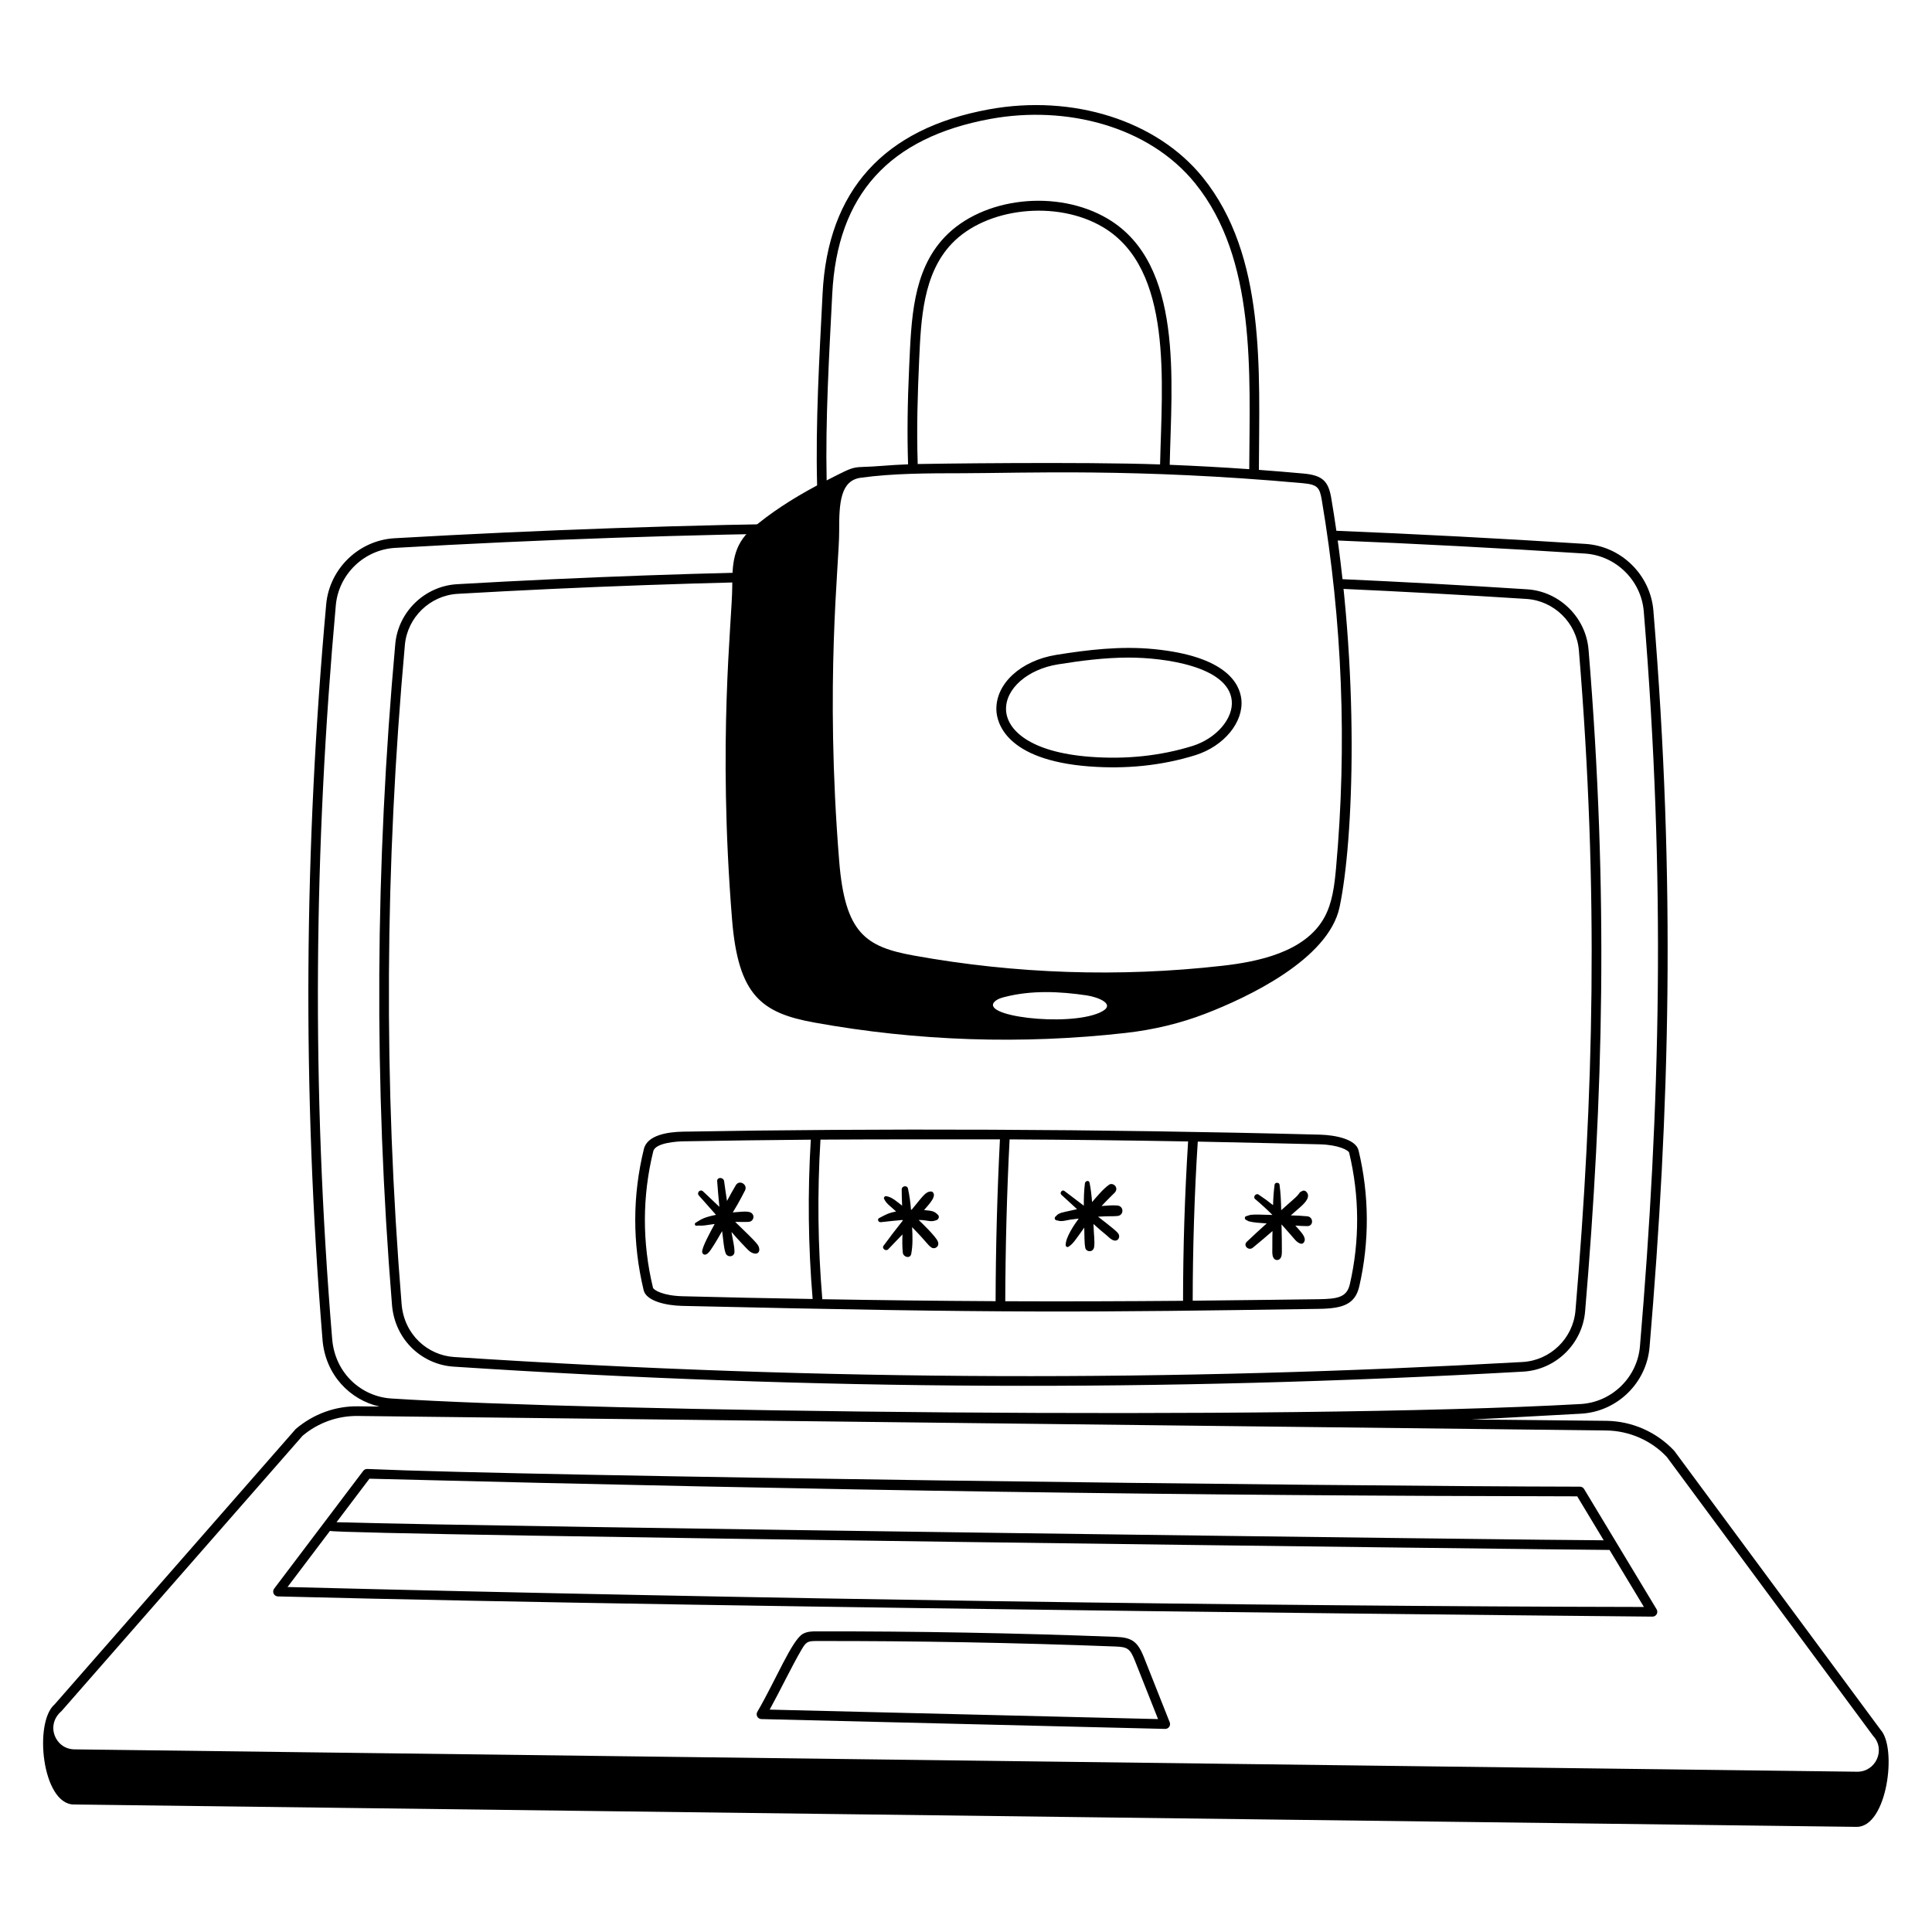
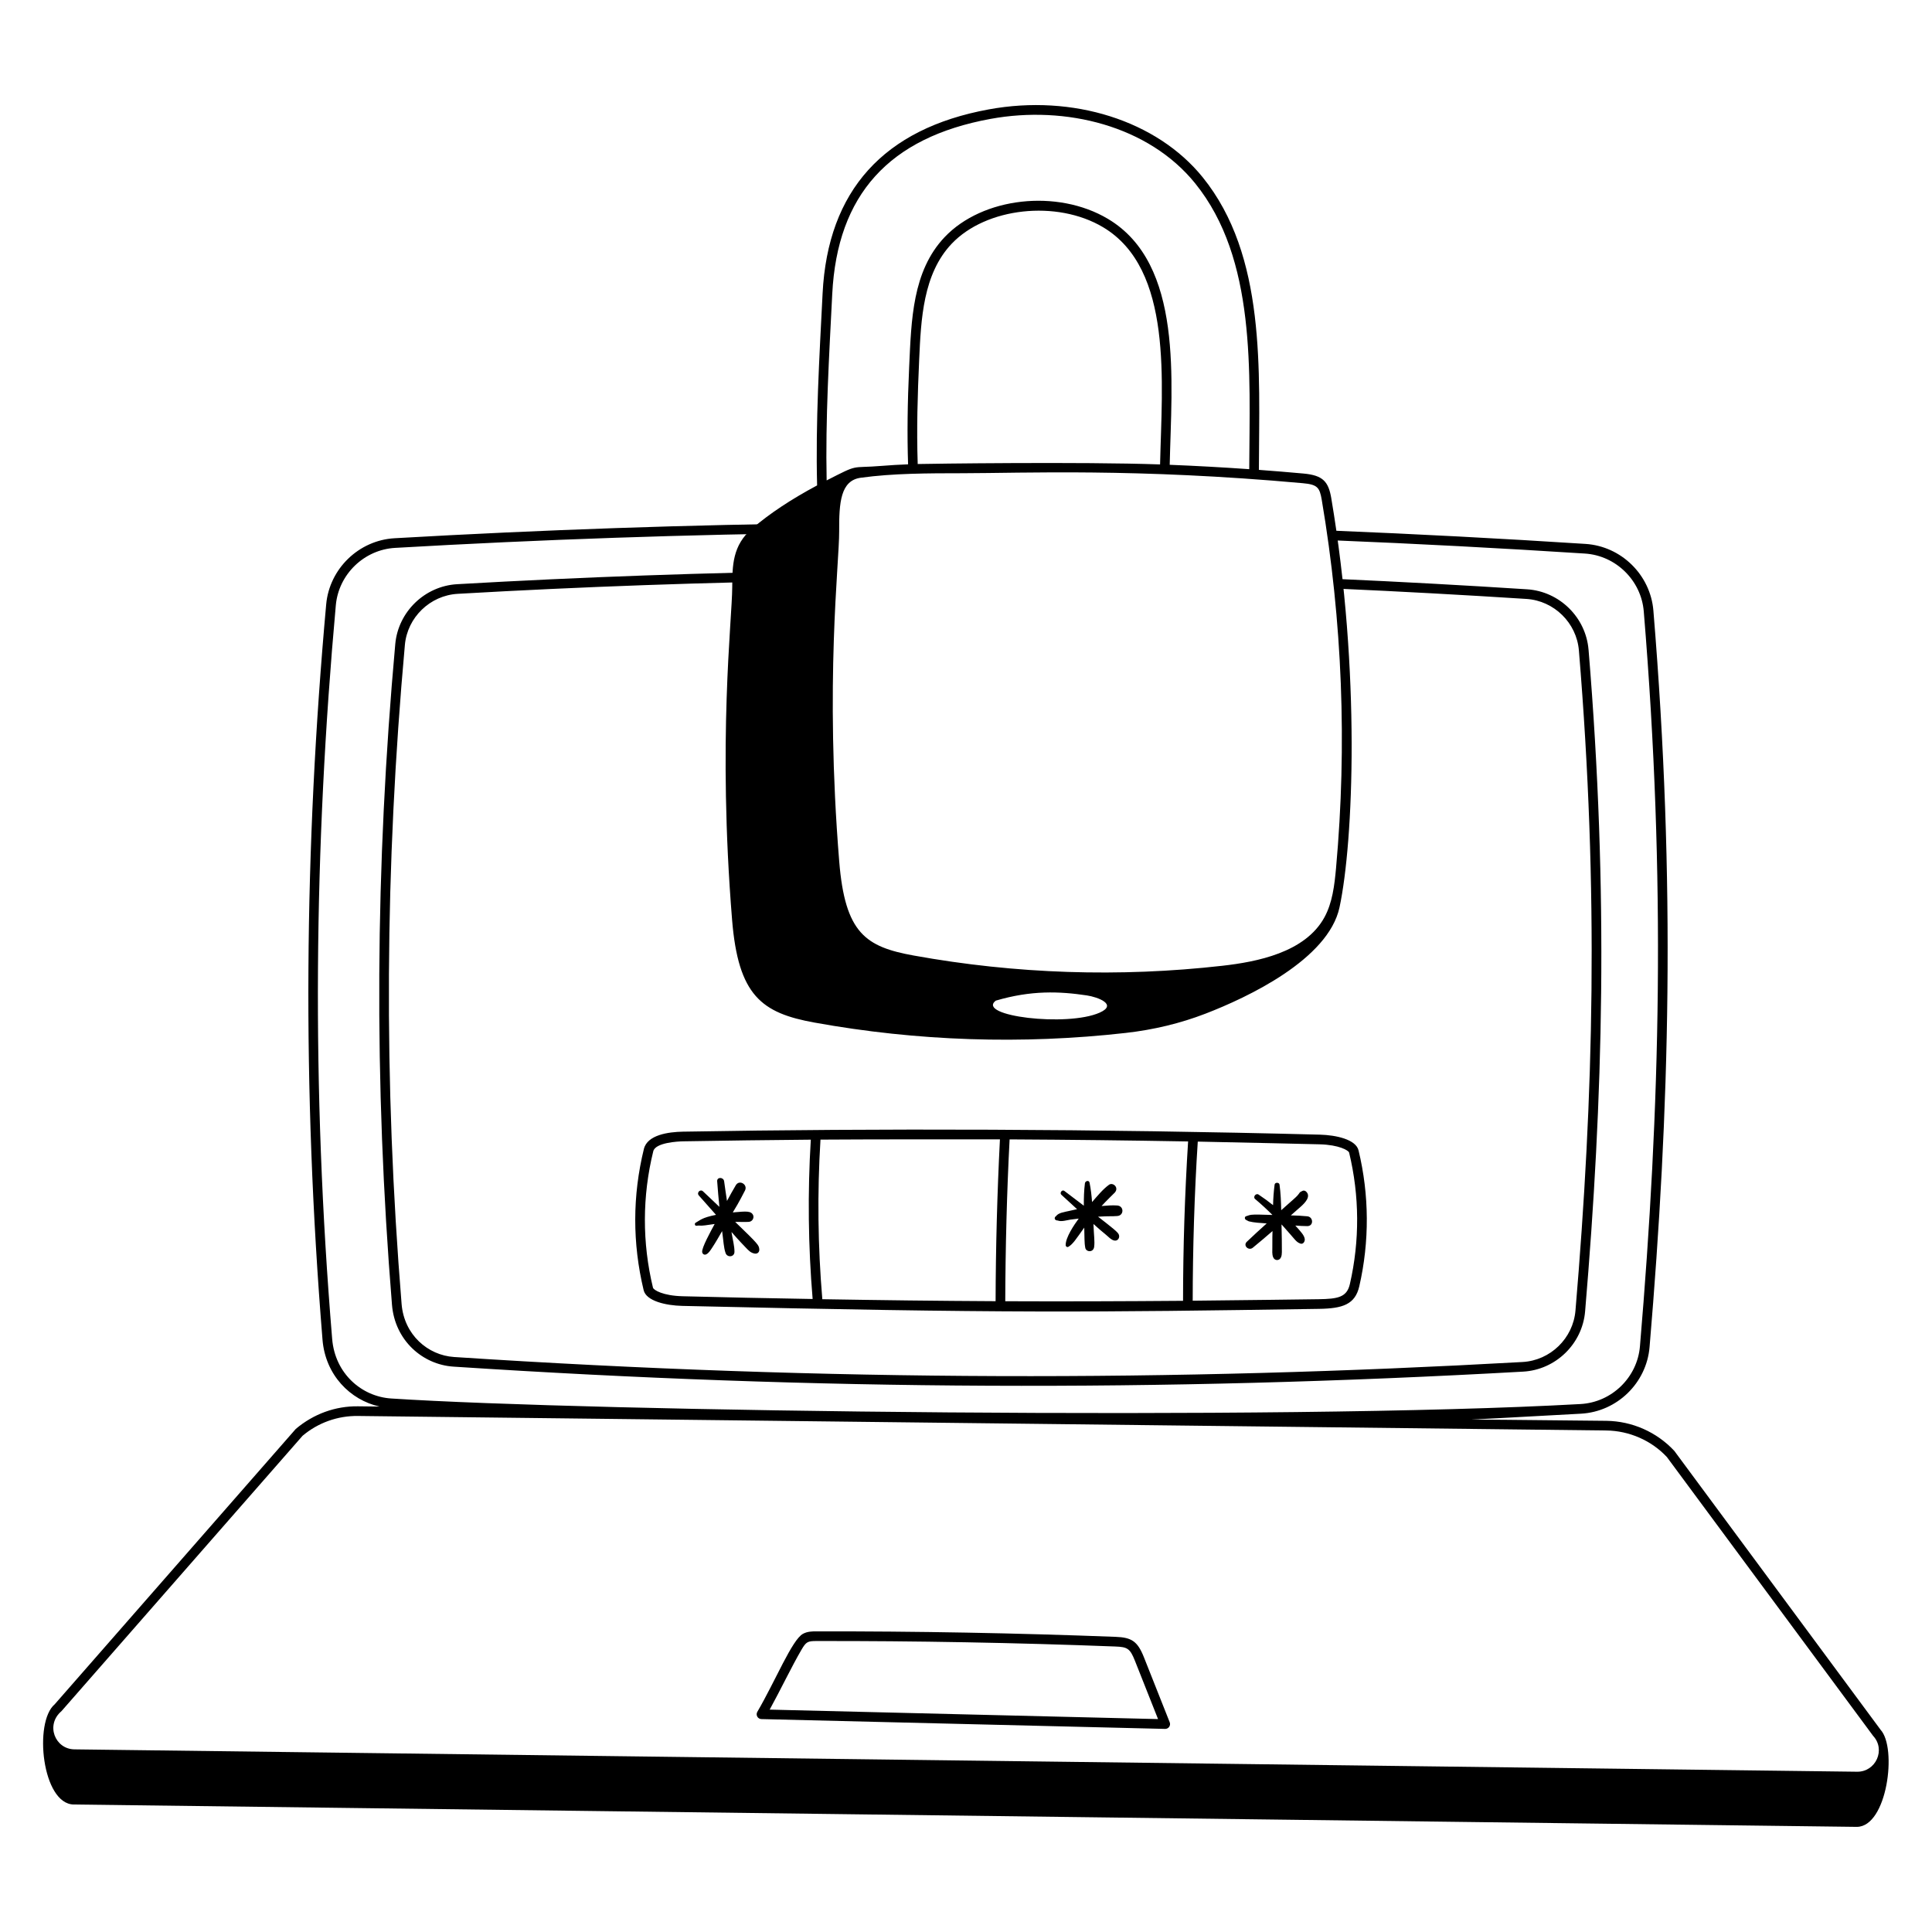
<svg xmlns="http://www.w3.org/2000/svg" width="400" height="400" viewBox="0 0 400 400" fill="none">
  <path d="M328.888 134.503C328.336 127.811 322.866 122.439 316.166 122.009C303.108 121.168 290.042 120.454 276.97 119.869C277.046 120.541 277.118 121.209 277.188 121.883C290.112 122.463 303.05 123.171 316.036 124.003C321.754 124.373 326.422 128.955 326.894 134.667C331.026 184.757 329.95 226.783 326.184 271.343C325.698 277.089 320.99 281.666 315.234 281.988C242.81 286.044 171.904 286.054 94.014 280.954C88.574 280.598 83.664 276.353 83.146 269.977C79.404 223.965 79.678 179.497 83.826 133.523C84.34 127.821 89.04 123.275 94.756 122.947C120.551 121.463 146.376 120.545 172.212 120.193C172.252 119.523 172.296 118.854 172.342 118.188C146.425 118.54 120.518 119.461 94.642 120.951C87.946 121.335 82.438 126.661 81.836 133.343C77.676 179.435 77.404 224.013 81.156 270.141C81.756 277.519 87.488 282.529 93.886 282.947C169.276 287.887 239.916 288.207 315.348 283.981C322.094 283.605 327.61 278.242 328.18 271.51C331.906 227.402 333.072 185.181 328.892 134.501L328.888 134.503Z" fill="black" />
  <path d="M389.34 358.109L346.646 300.387C344.843 298.456 342.668 296.909 340.251 295.84C337.835 294.771 335.228 294.202 332.586 294.167C314.306 293.955 304.656 293.903 304.656 293.903C304.656 293.903 311.926 293.553 327.348 292.687C334.802 292.269 340.896 286.345 341.524 278.905C345.666 229.871 346.974 182.875 342.316 126.415C341.706 119.021 335.664 113.087 328.26 112.611C310.742 111.483 293.211 110.562 275.672 109.849C275.77 110.519 275.866 111.189 275.96 111.863C293.374 112.571 310.74 113.489 328.132 114.607C334.554 115.019 339.796 120.167 340.324 126.579C344.926 182.345 343.728 229.105 339.534 278.737C338.99 285.189 333.702 290.327 327.238 290.691C265.234 294.165 121.81 292.215 80.976 289.541C74.896 289.143 69.37 284.421 68.772 277.221C64.464 225.181 64.998 175.489 69.528 125.307C70.106 118.905 75.382 113.801 81.8 113.433C112.085 111.689 142.406 110.647 172.74 110.309C172.735 109.641 172.734 108.973 172.738 108.305C142.686 108.639 112.478 109.673 81.684 111.437C74.284 111.861 68.202 117.747 67.534 125.129C62.982 175.523 62.538 225.325 66.774 277.385C67.368 284.657 72.466 289.849 78.584 291.213L74.134 291.161C69.442 291.095 64.924 292.733 61.24 295.843L11.326 352.853C6.95 356.533 8.712 373.525 15.272 373.603L384.42 378.233C390.734 378.233 392.834 361.849 389.336 358.109H389.34ZM384.516 366.817L15.41 362.187C11.396 362.141 9.378 357.119 12.726 354.277L62.64 297.267C65.845 294.56 69.919 293.102 74.114 293.161L332.562 296.167C337.332 296.221 341.932 298.257 345.11 301.663L387.804 359.385C390.464 362.245 388.37 366.843 384.516 366.817Z" fill="black" />
  <path d="M241.248 357.952L157.636 355.918C157.462 355.914 157.292 355.864 157.143 355.775C156.994 355.685 156.871 355.558 156.786 355.406C156.701 355.254 156.658 355.083 156.659 354.909C156.661 354.735 156.708 354.564 156.796 354.414C160.53 348.036 163.974 339.502 166.24 338.268C167.168 337.76 168.192 337.758 169.014 337.756C189.677 337.723 210.339 338.101 230.988 338.892C234.26 339.016 235.512 339.774 236.842 343.128L242.176 356.584C242.236 356.735 242.258 356.899 242.24 357.061C242.222 357.223 242.165 357.378 242.073 357.513C241.982 357.648 241.859 357.759 241.715 357.835C241.571 357.911 241.411 357.952 241.248 357.952ZM159.354 353.958L239.762 355.918L234.984 343.866C233.964 341.292 233.424 340.986 230.912 340.892C210.29 340.103 189.654 339.725 169.018 339.756C167.208 339.76 166.898 339.92 165.93 341.572C163.962 344.936 161.454 350.15 159.354 353.958Z" fill="black" />
-   <path d="M342.986 333.191L327.968 308.283C327.879 308.136 327.754 308.013 327.604 307.928C327.454 307.844 327.284 307.799 327.112 307.799C274.968 307.725 110.684 305.669 76.028 304.133C75.869 304.128 75.711 304.161 75.567 304.23C75.424 304.299 75.299 304.402 75.204 304.529L56.76 328.917C56.649 329.064 56.581 329.239 56.563 329.422C56.545 329.604 56.578 329.789 56.658 329.954C56.737 330.12 56.861 330.26 57.015 330.36C57.169 330.46 57.348 330.516 57.532 330.521C155.604 333.027 342.128 334.705 342.128 334.705C342.305 334.705 342.479 334.658 342.632 334.569C342.785 334.48 342.911 334.351 342.998 334.197C343.085 334.043 343.13 333.868 343.127 333.691C343.125 333.514 343.075 333.341 342.984 333.189L342.986 333.191ZM76.49 306.149C173.358 308.621 245.892 309.681 326.544 309.801L332.03 318.901C322.16 318.917 102.968 316.151 69.676 315.157L76.488 306.151L76.49 306.149ZM59.53 328.573L68.318 316.953C69.6 317.799 327.518 320.907 333.236 320.899L340.356 332.705C260.978 332.573 156.322 331.033 59.53 328.573Z" fill="black" />
-   <path d="M275.63 103.161C275.046 99.715 273.914 98.409 269.874 98.041C266.7 97.753 263.622 97.501 260.64 97.281C260.704 76.689 262.164 52.973 248.998 36.695C239.508 24.965 222.122 19.451 204.698 22.651C182.95 26.641 171.388 39.459 170.31 60.747C169.636 74.055 168.84 87.417 169.174 100.497C163.722 103.417 159.364 106.313 155.722 109.425C151.642 112.909 151.622 117.111 151.602 121.557C151.57 128.501 148.554 153.173 151.568 190.405C152.842 206.111 157.66 209.733 168.642 211.715C189.905 215.561 211.615 216.282 233.086 213.855C238.886 213.199 244.388 211.869 249.574 209.871C258.284 206.515 275.026 198.639 277.336 187.841C280.234 174.291 281.692 138.961 275.628 103.161H275.63ZM172.308 60.849C173.348 40.325 184.052 28.473 205.058 24.619C220.66 21.759 237.822 26.063 247.442 37.955C260.142 53.655 258.726 77.079 258.642 97.139C253.158 96.754 247.669 96.451 242.176 96.231C242.544 79.011 245.096 54.659 229.382 45.311C218.906 39.079 203.424 40.813 195.574 49.097C188.878 56.161 188.684 66.297 188.234 75.941C187.884 83.421 187.806 90.017 188.008 96.135C186.178 96.205 184.362 96.305 182.568 96.455C175.884 97.003 178.054 95.931 171.148 99.463C170.88 86.729 171.658 73.687 172.308 60.849ZM240.182 96.155C223.972 95.575 192.034 96.017 190.002 96.071C189.76 88.755 189.974 81.811 190.306 74.439C190.68 66.139 191.098 56.731 197.026 50.473C204.156 42.949 218.796 41.343 228.36 47.033C242.95 55.709 240.552 79.303 240.182 96.155ZM227.67 209.659C220.924 212.657 202.04 210.353 206.162 207.173C206.66 206.789 207.352 206.583 208.032 206.409C213.528 204.999 219.346 205.243 225.012 206.089C227.29 206.427 231.46 207.975 227.67 209.659ZM276.622 179.639C276.288 183.347 275.852 186.921 274.206 189.925C270.206 197.225 260.216 199.145 253.05 199.955C231.772 202.36 210.257 201.646 189.186 197.835C179.222 196.031 174.956 193.227 173.75 178.331C170.736 141.163 173.776 116.591 173.742 109.999C173.71 104.071 174.02 99.491 178.2 98.913C184.878 97.989 192.198 97.983 199.274 97.977C211.958 97.965 235.152 96.911 269.694 100.037C272.738 100.311 273.216 100.889 273.656 103.497C277.915 128.645 278.912 154.237 276.62 179.639H276.622Z" fill="black" />
-   <path d="M225.486 158.678C208.062 157.338 206.392 149.46 206.294 147.078C206.072 141.598 211.308 136.758 218.748 135.572C225.11 134.558 231.952 133.712 238.858 134.386C253.854 135.848 256.666 141.54 257.01 144.8C257.506 149.51 253.426 154.472 247.522 156.342C240.43 158.552 232.984 159.254 225.488 158.676L225.486 158.678ZM233.71 136.146C228.698 136.146 223.75 136.8 219.06 137.548C212.742 138.556 208.112 142.618 208.292 146.998C208.458 151.048 213.1 155.72 225.64 156.684C233.114 157.26 240.278 156.504 246.92 154.436C251.85 152.876 255.41 148.736 255.018 145.012C254.272 137.912 240.944 136.146 233.71 136.146Z" fill="black" />
+   <path d="M275.63 103.161C275.046 99.715 273.914 98.409 269.874 98.041C266.7 97.753 263.622 97.501 260.64 97.281C260.704 76.689 262.164 52.973 248.998 36.695C239.508 24.965 222.122 19.451 204.698 22.651C182.95 26.641 171.388 39.459 170.31 60.747C169.636 74.055 168.84 87.417 169.174 100.497C163.722 103.417 159.364 106.313 155.722 109.425C151.642 112.909 151.622 117.111 151.602 121.557C151.57 128.501 148.554 153.173 151.568 190.405C152.842 206.111 157.66 209.733 168.642 211.715C189.905 215.561 211.615 216.282 233.086 213.855C238.886 213.199 244.388 211.869 249.574 209.871C258.284 206.515 275.026 198.639 277.336 187.841C280.234 174.291 281.692 138.961 275.628 103.161H275.63ZM172.308 60.849C173.348 40.325 184.052 28.473 205.058 24.619C220.66 21.759 237.822 26.063 247.442 37.955C260.142 53.655 258.726 77.079 258.642 97.139C253.158 96.754 247.669 96.451 242.176 96.231C242.544 79.011 245.096 54.659 229.382 45.311C218.906 39.079 203.424 40.813 195.574 49.097C188.878 56.161 188.684 66.297 188.234 75.941C187.884 83.421 187.806 90.017 188.008 96.135C186.178 96.205 184.362 96.305 182.568 96.455C175.884 97.003 178.054 95.931 171.148 99.463C170.88 86.729 171.658 73.687 172.308 60.849ZM240.182 96.155C223.972 95.575 192.034 96.017 190.002 96.071C189.76 88.755 189.974 81.811 190.306 74.439C190.68 66.139 191.098 56.731 197.026 50.473C204.156 42.949 218.796 41.343 228.36 47.033C242.95 55.709 240.552 79.303 240.182 96.155ZM227.67 209.659C220.924 212.657 202.04 210.353 206.162 207.173C213.528 204.999 219.346 205.243 225.012 206.089C227.29 206.427 231.46 207.975 227.67 209.659ZM276.622 179.639C276.288 183.347 275.852 186.921 274.206 189.925C270.206 197.225 260.216 199.145 253.05 199.955C231.772 202.36 210.257 201.646 189.186 197.835C179.222 196.031 174.956 193.227 173.75 178.331C170.736 141.163 173.776 116.591 173.742 109.999C173.71 104.071 174.02 99.491 178.2 98.913C184.878 97.989 192.198 97.983 199.274 97.977C211.958 97.965 235.152 96.911 269.694 100.037C272.738 100.311 273.216 100.889 273.656 103.497C277.915 128.645 278.912 154.237 276.62 179.639H276.622Z" fill="black" />
  <path d="M281.27 238.173C280.728 235.911 276.63 235.007 273.282 234.919C227.152 233.719 181.784 233.595 141.406 234.299C138.39 234.353 134.028 234.951 133.31 237.881C130.944 247.547 130.922 257.361 133.26 267.119C133.802 269.379 137.896 270.293 141.24 270.371C208.322 271.921 225.932 271.699 273.076 270.987C277.962 270.913 280.564 270.091 281.428 266.303C283.554 257.04 283.501 247.411 281.272 238.173H281.27ZM141.288 268.373C137.276 268.265 135.31 267.101 135.188 266.587C132.94 257.308 132.962 247.625 135.252 238.357C135.694 236.551 140.346 236.319 141.44 236.299C150.228 236.145 159.042 236.033 167.868 235.957C167.202 246.921 167.328 258.005 168.248 268.943C158.714 268.775 150.43 268.619 141.288 268.373ZM206.128 269.397C194.156 269.339 182.196 269.189 170.252 268.987C169.322 257.998 169.195 246.956 169.87 235.949C177.666 235.887 202.446 235.869 207.026 235.891C206.458 247.051 206.159 258.222 206.128 269.397ZM244.936 269.319C232.682 269.417 220.41 269.461 208.128 269.407C208.158 258.599 208.46 246.695 209.028 235.899C221.36 235.965 233.686 236.107 245.984 236.325C245.294 247.309 244.944 258.313 244.936 269.319ZM279.476 265.859C278.846 268.619 276.93 268.921 273.04 268.987C273.04 268.987 255.144 269.227 246.936 269.297C246.944 258.647 247.296 246.943 247.986 236.357C255.442 236.493 273.23 236.919 273.23 236.919C277.248 237.023 279.218 238.191 279.324 238.637C281.483 247.576 281.535 256.895 279.476 265.859Z" fill="black" />
  <path d="M152.217 252.985C153.129 252.955 154.053 253.035 154.961 252.975C155.121 252.975 155.278 252.938 155.421 252.868C155.563 252.797 155.688 252.695 155.784 252.568C155.881 252.441 155.947 252.294 155.977 252.138C156.008 251.982 156.002 251.82 155.959 251.667C155.571 250.629 154.413 250.799 152.077 250.987C151.387 251.039 151.623 251.613 154.239 246.489C154.879 245.239 153.075 244.161 152.345 245.383C151.711 246.456 151.101 247.544 150.515 248.645C150.315 247.289 150.099 245.937 149.925 244.577C149.811 243.683 148.417 243.631 148.483 244.577C148.607 246.343 148.775 248.105 148.941 249.867L145.553 246.657C144.979 246.115 144.173 246.935 144.691 247.519L148.241 251.521C145.233 252.113 144.901 252.691 144.021 253.155C143.741 253.303 143.855 253.821 144.189 253.779C145.353 253.637 144.349 253.985 147.963 253.413C147.115 254.985 145.287 258.305 145.375 259.201C145.417 259.641 145.823 259.895 146.231 259.691C146.783 259.417 147.135 258.777 147.475 258.279C148.097 257.361 149.141 255.527 149.505 254.889C149.801 256.963 149.817 258.265 150.227 259.439C150.565 260.407 152.051 260.285 152.063 259.189C152.075 257.981 151.707 256.699 151.521 255.507C151.399 254.717 151.071 254.849 154.433 258.327C154.997 258.909 155.407 259.383 156.233 259.537C156.861 259.653 157.291 259.185 157.197 258.575C157.079 257.801 157.123 257.707 152.217 252.985Z" fill="black" />
-   <path d="M192.387 252.797C192.957 252.885 193.343 252.809 193.883 252.619C194.343 252.457 194.563 251.869 194.179 251.499C193.379 250.729 193.033 250.695 191.313 250.531C192.365 249.329 193.443 248.153 193.353 247.325C193.317 246.993 193.089 246.667 192.713 246.685C191.569 246.739 191.039 247.711 188.757 250.449L188.609 250.451C188.506 248.977 188.297 247.513 187.985 246.069C187.819 245.335 186.691 245.509 186.689 246.245C186.685 247.369 186.727 248.495 186.775 249.619C185.723 248.819 184.629 247.767 183.419 247.651C183.175 247.627 182.931 247.933 183.027 248.165C183.447 249.185 184.377 249.743 185.527 250.825C183.997 251.139 183.827 251.245 182.023 252.185C181.521 252.447 181.895 253.121 182.383 253.039C183.881 252.864 185.38 252.711 186.881 252.579L186.887 252.737C185.532 254.437 184.212 256.165 182.927 257.919C182.513 258.481 183.413 259.145 183.887 258.657C184.879 257.635 185.867 256.611 186.845 255.573C186.805 256.847 186.783 258.121 186.921 259.369C187.019 260.277 188.457 260.673 188.661 259.605C189.007 257.813 188.941 255.917 188.841 254.071C192.165 257.471 192.005 257.719 192.861 258.293C193.517 258.729 194.615 258.089 194.155 257.001C193.723 255.977 190.955 253.305 190.201 252.583C190.961 252.631 190.421 252.497 192.389 252.799L192.387 252.797Z" fill="black" />
  <path d="M231.339 249.586C230.267 249.498 229.141 249.612 228.069 249.694C228.829 248.838 230.795 246.926 230.835 246.878C231.709 245.824 230.395 244.732 229.611 245.292C228.333 246.208 227.093 247.742 226.101 248.874C225.993 247.526 225.855 246.18 225.579 244.856C225.457 244.27 224.685 244.488 224.621 244.986C224.423 246.522 224.391 248.076 224.395 249.628C223.053 248.603 221.708 247.582 220.359 246.566C219.897 246.218 219.325 246.976 219.743 247.362C220.825 248.36 221.913 249.35 222.997 250.346C222.412 250.465 221.828 250.595 221.247 250.736C220.493 250.92 219.153 251.064 218.657 251.768C218.149 252.12 218.377 252.622 218.811 252.674L219.005 252.698C219.751 252.996 220.895 252.62 221.613 252.51C222.185 252.424 222.761 252.364 223.335 252.296C222.391 253.58 220.597 256.214 220.637 257.808C220.643 258.09 220.951 258.28 221.203 258.134C222.149 257.576 222.753 256.578 224.483 254.16C224.557 256.18 224.473 257.202 224.699 258.364C224.869 259.236 226.389 259.386 226.539 258.116C226.677 256.94 226.489 255.98 226.387 253.412C227.995 254.844 227.451 254.362 229.047 255.704C229.531 256.112 230.025 256.67 230.651 256.83C231.427 257.028 231.929 256.23 231.623 255.564C231.383 255.046 230.387 254.284 227.343 251.9C229.799 251.746 230.005 251.868 231.337 251.762C232.735 251.652 232.735 249.704 231.337 249.59L231.339 249.586Z" fill="black" />
  <path d="M270.663 251.821C269.529 251.711 268.39 251.649 267.249 251.635C267.943 251.025 268.641 250.419 269.331 249.803C270.111 249.109 271.5 247.737 270.428 246.713C270.262 246.553 269.965 246.435 269.735 246.531C268.915 246.871 269.167 246.935 268.635 247.511C268.189 247.995 268.038 248.085 265.26 250.561C265.222 248.787 265.155 247.015 264.911 245.261C264.841 244.757 263.964 244.757 263.894 245.261C263.711 246.672 263.605 248.092 263.575 249.515C262.606 248.743 261.606 248.011 260.575 247.323C260.025 246.959 259.345 247.817 259.861 248.249C261.104 249.294 262.3 250.394 263.446 251.545C258.23 251.337 258.966 251.563 258.032 251.791C257.608 251.897 257.666 252.463 258.032 252.595C258.232 252.667 258.365 252.807 258.579 252.867C259.555 253.133 260.993 253.207 262.257 253.297C260.875 254.553 259.483 255.797 258.137 257.097C257.309 257.895 258.517 259.021 259.373 258.331C260.763 257.211 262.103 256.039 263.459 254.879C263.425 256.497 263.432 255.331 263.424 258.325C263.424 258.971 263.346 259.663 263.584 260.275C263.896 261.081 264.916 261.081 265.23 260.275C265.466 259.665 265.392 259.349 265.384 256.601C265.38 255.579 265.349 254.557 265.325 253.533L265.365 253.537C268.305 256.785 268.244 257.079 269.196 257.459C269.802 257.703 270.204 257.021 270.134 256.523C270.024 255.757 269.396 255.087 268.182 253.739C269.014 253.795 269.844 253.857 270.67 253.853C272.004 253.851 271.944 251.957 270.67 251.821H270.663Z" fill="black" />
</svg>